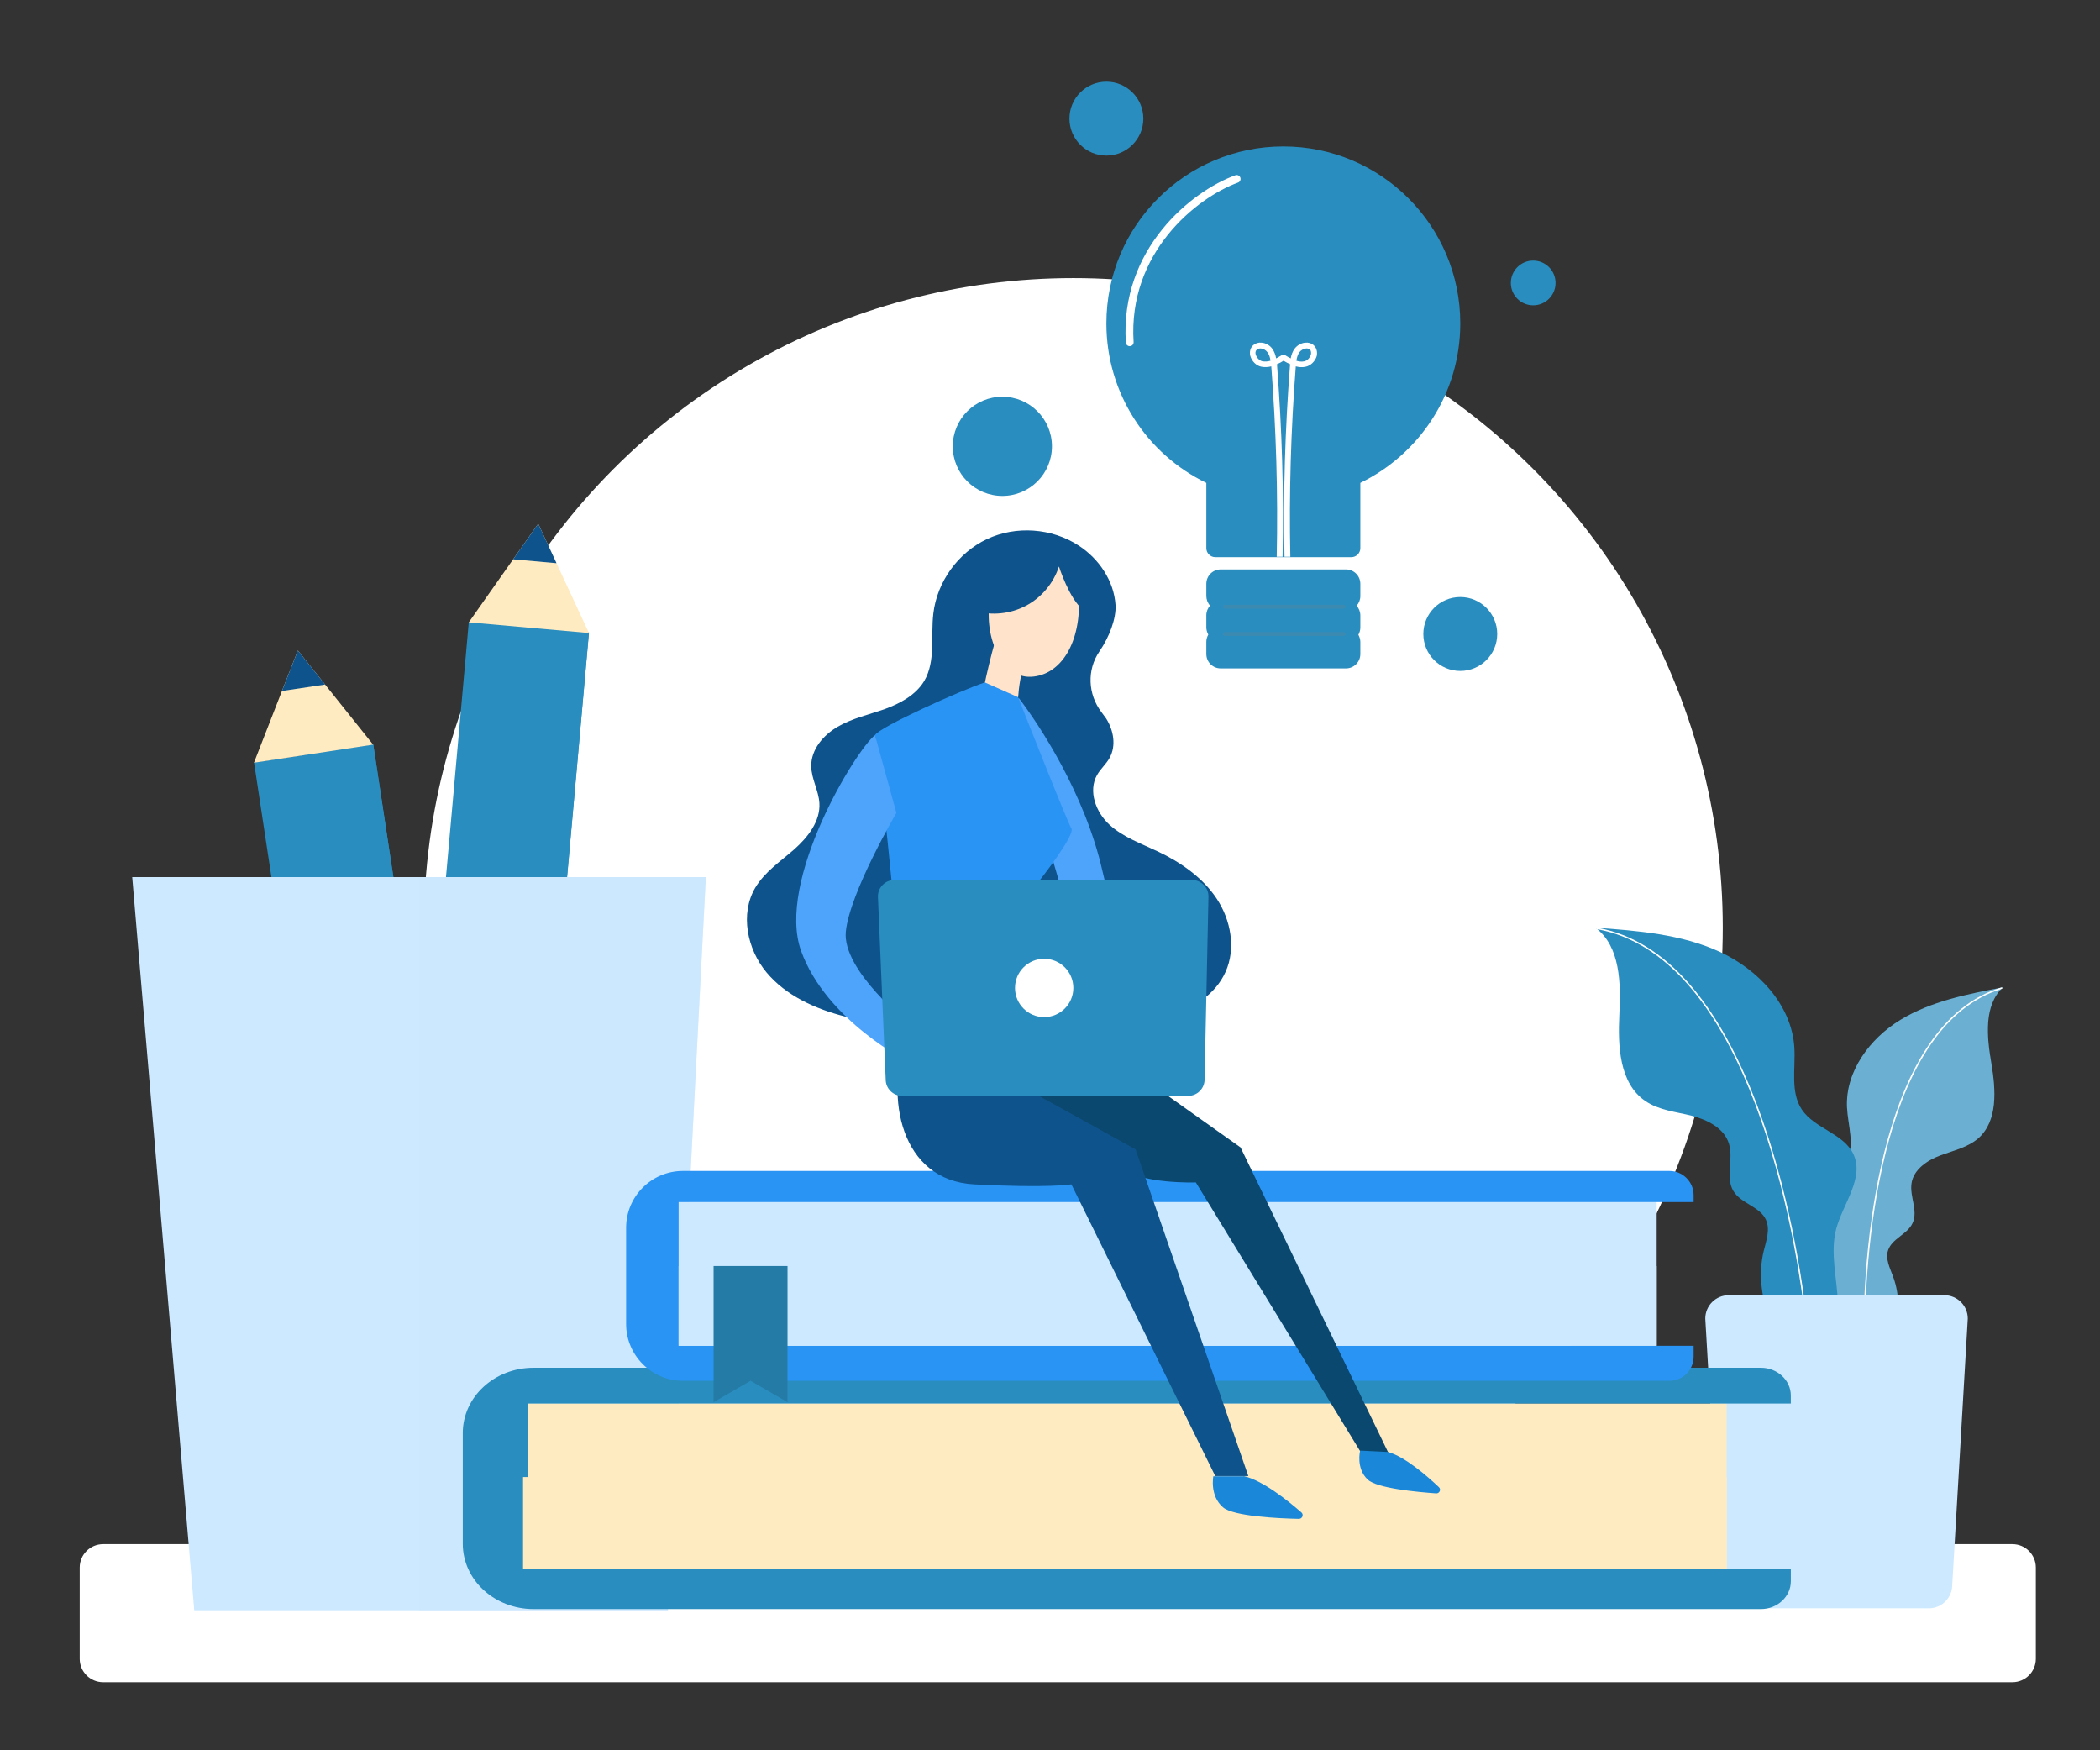
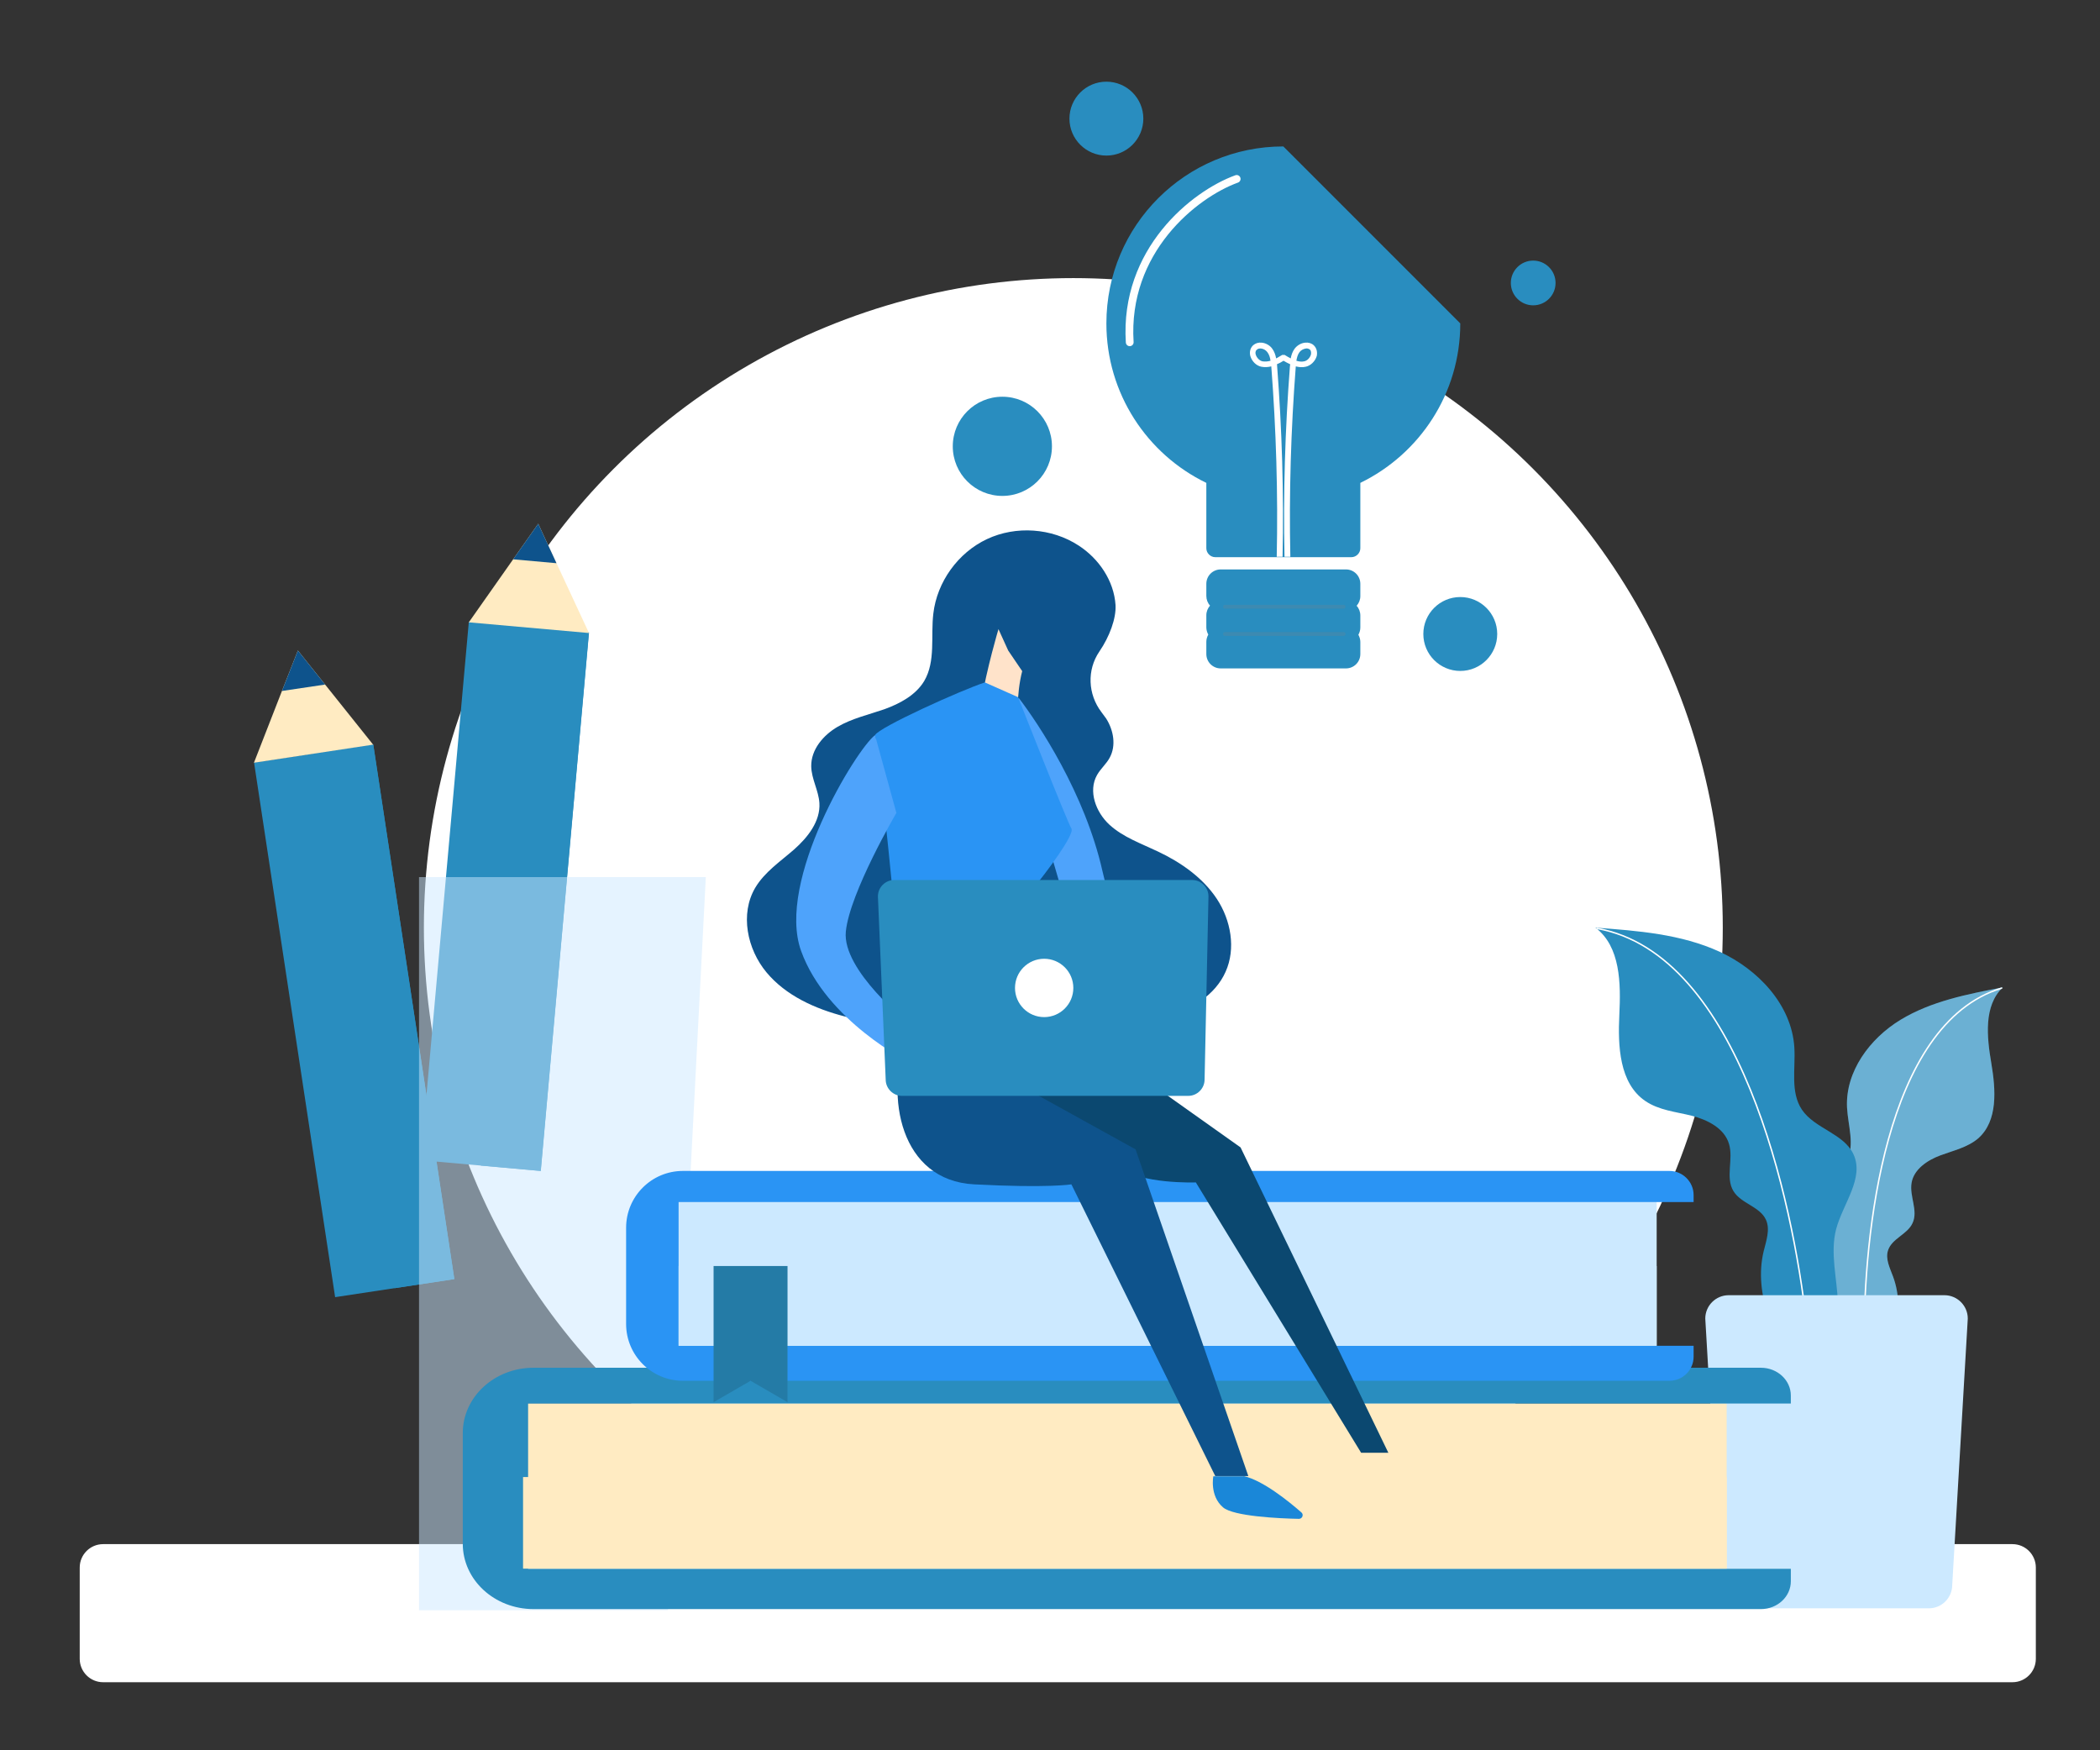
<svg xmlns="http://www.w3.org/2000/svg" version="1.1" id="Layer_1" x="0px" y="0px" viewBox="0 200 1080 900" style="enable-background:new 0 0 1000 1500;" xml:space="preserve">
  <rect x="0" y="200" width="1080" height="900" fill="#333333" stroke="none" />
  <style type="text/css">
	.st0{fill:#ffffff00;}
	.st1{fill:#ffffff00;}
	.st2{fill:#298dbf;}
	.st3{opacity:0.31;}
	.st4{fill:#FFFFFF;}
	.st5{fill:none;stroke:#FFFFFF;stroke-width:0.75;stroke-linecap:round;stroke-miterlimit:10;}
	.st6{fill:#CCE9FF;}
	.st7{fill:#FFEBC2;}
	.st8{fill:#0E538C;}
	.st9{opacity:0.5;fill:#CCE9FF;}
	.st10{fill:#2A94F4;}
	.st11{fill:#0B4870;}
	.st12{fill:#4EA3FB;}
	.st13{fill:#FFE3CA;}
	.st14{fill:#1A87D8;}
	.st15{opacity:0.23;fill:none;stroke:#7F7F7F;stroke-width:2;stroke-linecap:round;stroke-miterlimit:10;}
	.st16{fill:none;stroke:#FFFFFF;stroke-width:4;stroke-linecap:round;stroke-miterlimit:10;}
	.st17{opacity:0.14;fill:#0C0C0C;}
</style>
  <path class="st0" d="M1035,1065H53c-6.6,0-12-5.4-12-12v-47c0-6.6,5.4-12,12-12h982c6.6,0,12,5.4,12,12v47  C1047,1059.6,1041.6,1065,1035,1065z" />
  <circle class="st1" cx="552" cy="677" r="334" />
  <g>
    <g>
      <path class="st2" d="M966,912.9c7.1-18.1,14.3-38.2,7.6-56.4c-1.6-4.4-4.1-9.1-2.6-13.6c2-6.1,10-8.2,12.6-14    c3-6.4-1.7-13.8-0.5-20.7c1.2-7,8.1-11.6,14.8-14.1c6.7-2.5,14-4.1,19.4-8.7c10.3-9,9.1-25.1,6.8-38.7c-2.3-13.5-4-29.5,5.9-39    c-18.2,3.5-36.8,7.1-52.6,16.7S949,751,949.9,769.5c0.5,9.3,4.1,19.2-0.1,27.4c-4.6,8.9-16.9,12.4-20,21.9    c-3.6,10.9,7.1,20.9,11.3,31.6c4,10.1,2.1,21.4,3,32.1c0.9,10.8,6.5,23,17.2,24.6L966,912.9z" />
    </g>
    <g class="st3">
      <path class="st4" d="M966,912.9c7.1-18.1,14.3-38.2,7.6-56.4c-1.6-4.4-4.1-9.1-2.6-13.6c2-6.1,10-8.2,12.6-14    c3-6.4-1.7-13.8-0.5-20.7c1.2-7,8.1-11.6,14.8-14.1c6.7-2.5,14-4.1,19.4-8.7c10.3-9,9.1-25.1,6.8-38.7c-2.3-13.5-4-29.5,5.9-39    c-18.2,3.5-36.8,7.1-52.6,16.7S949,751,949.9,769.5c0.5,9.3,4.1,19.2-0.1,27.4c-4.6,8.9-16.9,12.4-20,21.9    c-3.6,10.9,7.1,20.9,11.3,31.6c4,10.1,2.1,21.4,3,32.1c0.9,10.8,6.5,23,17.2,24.6L966,912.9z" />
    </g>
    <path class="st5" d="M958.7,889.2c-0.2-52.6,10-162.7,70.7-181.1" />
  </g>
  <g>
    <g>
      <path class="st2" d="M923.7,908.5c-10.8-20.2-22-42.7-16.7-65c1.3-5.4,3.5-11.2,1.2-16.3c-3.1-6.8-12.8-8.3-16.7-14.7    c-4.3-7,0.1-16.4-2.3-24.3c-2.4-8.1-11.1-12.4-19.2-14.5c-8.1-2-16.9-2.8-23.9-7.6c-13.3-9.1-14.1-28.2-13.3-44.3    c0.8-16.1,0.6-35.1-12.3-44.8c21.8,1.6,44.1,3.3,63.9,12.4c19.8,9.1,37,27.3,38.4,49.1c0.7,10.9-2.2,23,3.9,32.1    c6.6,9.8,21.5,12.2,26.5,22.9c5.7,12.3-5.4,25.4-8.9,38.5c-3.2,12.3,0.5,25.3,0.9,38c0.4,12.7-4.5,27.8-16.8,31.2L923.7,908.5z" />
    </g>
    <path class="st5" d="M929,879.7C922,818,895,690.5,821.3,677.4" />
  </g>
  <path class="st6" d="M992,1027h-95c-6.6,0-12-5.4-12-12l-8-137c0-6.6,5.4-12,12-12h111c6.6,0,12,5.4,12,12l-8,137  C1004,1021.6,998.6,1027,992,1027z" />
  <g>
    <rect x="151" y="585.7" transform="matrix(0.989 -0.15 0.15 0.989 -106.543 35.456)" class="st2" width="62" height="278" />
    <rect x="181.8" y="583.4" transform="matrix(0.989 -0.15 0.15 0.989 -106.022 37.727)" class="st2" width="31" height="278" />
    <polygon class="st7" points="191.9,582.9 130.6,592.2 145,555.3 153.2,534.5 167.2,552  " />
    <polygon class="st8" points="167.2,552 145,555.3 153.2,534.5  " />
  </g>
  <g>
    <rect x="228.6" y="521.9" transform="matrix(0.996 8.918685e-02 -8.918685e-02 0.996 59.978 -20.521)" class="st2" width="62" height="278" />
    <rect x="259.6" y="523.3" transform="matrix(0.996 8.918685e-02 -8.918685e-02 0.996 60.162 -21.892)" class="st2" width="31" height="278" />
    <polygon class="st7" points="302.9,525.5 241.1,520 263.9,487.6 276.8,469.3 286.2,489.6  " />
    <polygon class="st8" points="286.2,489.6 263.9,487.6 276.8,469.3  " />
  </g>
-   <polygon class="st6" points="343.5,1028 99.9,1028 68,651 363,651 " />
  <g>
    <polygon class="st9" points="215.5,1028 343.5,1028 363,651 215.5,651  " />
  </g>
  <rect x="269" y="921.6" class="st7" width="619" height="85.1" />
  <path class="st2" d="M271.6,921.6v85.1H921v6.4c0,7.9-6.9,14.3-15.4,14.3H274.4c-20.1,0-36.4-15-36.4-33.6v-56.9  c0-18.6,16.3-33.6,36.4-33.6h631.2c8.5,0,15.4,6.4,15.4,14.3v4.1H271.6z" />
  <g>
    <rect x="269" y="959.5" class="st7" width="619" height="47.1" />
  </g>
  <rect x="349" y="818" class="st6" width="503" height="74" />
  <path class="st10" d="M349,818v74h522v5.6c0,6.9-5.6,12.4-12.4,12.4H351.2c-16.1,0-29.2-13.1-29.2-29.2v-49.5  c0-16.1,13.1-29.2,29.2-29.2h507.4c6.8,0,12.4,5.6,12.4,12.4v3.6H349z" />
  <g>
    <path class="st8" d="M566.4,566.1c-6.9-9.1-7.5-21.6-1-31.1c5.2-7.6,8.7-17,8.3-23.9c-0.8-12.4-8.5-23.8-19-30.6   c-13.8-9-32.2-10.3-47.1-3.3c-14.9,7-25.7,22-27.6,38.3c-1.4,11.7,1.3,24.5-4.7,34.7c-4.4,7.3-12.5,11.6-20.5,14.5   c-8.1,2.8-16.6,4.7-24,9c-7.4,4.3-13.7,11.7-13.6,20.3c0.1,6.5,3.8,12.5,4.2,18.9c0.6,9.4-6,17.7-13,23.9   c-7.1,6.2-15.2,11.6-20,19.7c-7.9,13.4-4.2,31.5,5.8,43.5s25,18.7,40,22.6c41,10.8,84.2,3.8,126.5,3.1c13.1-0.2,26.5,0.2,39.2-3.1   c12.7-3.3,25.1-10.9,30.4-22.9c5.4-12,2.7-26.6-4.5-37.5s-18.5-18.8-30.4-24.4c-8.6-4.1-17.8-7.3-24.8-13.7   c-7-6.4-11.1-17.3-6.4-25.6c1.8-3.2,4.8-5.7,6.5-8.9c3.4-6.2,2-14.1-1.8-20.1C568.2,568.5,567.4,567.4,566.4,566.1z" />
  </g>
  <g>
    <rect x="349" y="851" class="st6" width="503" height="41" />
  </g>
  <path class="st11" d="M576,746l62,44l76,157h-14l-85-139c0,0-29,1-39-8s-67.5-48-67.5-48L576,746z" />
  <path class="st8" d="M466.3,733.4C455,764,463,807,501,809s50,0,50,0l74,150h17l-58-168l-70.5-39L466.3,733.4z" />
  <path class="st12" d="M524,559c10,13,34,49,43,89s34,98,34,98h-29l-28-95l-26-89L524,559z" />
-   <path class="st13" d="M554.8,505.9c1.5,24.5-9.2,41.3-24.5,42.1c-15.3,0.8-25.3-21.4-20.7-42.1c10.7-18.4,25.3-19.9,25.3-19.9h9.2  L554.8,505.9z" />
  <g>
    <path class="st8" d="M544.6,491.3c-2.8,8.6-9,16-17,20.2c-8,4.2-17.6,5.2-26.3,2.6l21.8-31.1h18.7l17.9,14.2l-2.7,16.3   C550,508.2,544.6,491.3,544.6,491.3z" />
  </g>
  <path class="st13" d="M525.7,545.1c-3.2,12.4-2.2,25.4-2.2,27.4c-3,4-17,3-19-11c3-18,9-38,9-38l5,11L525.7,545.1z" />
  <path class="st10" d="M506.5,550.9C494,555,452,574,450,578c3,11,18,174,18,174h68c0,0-9-90-4-96s21-27,19-30s-27.4-67.5-27.4-67.5  L506.5,550.9z" />
  <path class="st12" d="M450,578c-9.8,7.5-51,75-38,111s55.5,57.2,55.5,57.2v-19.8c0,0-34.5-27.4-32.5-47.4s26-61,26-61L450,578z" />
  <path class="st2" d="M611.1,763.5H463.9c-4.6,0-8.4-3.8-8.4-8.4l-4-94.2c0-4.6,3.8-8.4,8.4-8.4h153.2c4.6,0,8.4,3.8,8.4,8.4l-2,94.2  C619.5,759.7,615.7,763.5,611.1,763.5z" />
  <path class="st14" d="M639.6,959c9.9,2.2,23.3,13.1,29.7,18.7c1.3,1.1,0.5,3.3-1.3,3.3c-10.3-0.2-33.6-1.3-39-5.9c-7-6-5-16-5-16  H639.6z" />
-   <path class="st14" d="M713.8,946.6c8.8,2.4,20.4,12.6,26.2,18.1c1.3,1.2,0.3,3.3-1.4,3.2c-9.7-0.7-30.5-2.6-35.2-7.1  c-6.2-5.8-3.9-14.9-3.9-14.9L713.8,946.6z" />
  <circle class="st4" cx="537" cy="708" r="15" />
  <polygon class="st2" points="405,921 386,910 367,921 367,851 405,851 " />
  <path class="st2" d="M699.6,506.5c0,1.9-0.7,3.6-1.9,5c1.2,1.3,1.9,3.1,1.9,5v6.2c0,1.3-0.4,2.6-1,3.7c0.6,1.1,1,2.4,1,3.7v6.2  c0,4.1-3.3,7.4-7.4,7.4h-64.4c-4.1,0-7.4-3.3-7.4-7.4V530c0-1.3,0.4-2.6,1-3.7c-0.6-1.1-1-2.4-1-3.7v-6.2c0-1.9,0.7-3.6,1.9-5  c-1.2-1.3-1.9-3.1-1.9-5v-6.2c0-4.1,3.3-7.4,7.4-7.4h64.4c4.1,0,7.4,3.3,7.4,7.4V506.5z" />
-   <path class="st2" d="M751,366.3c0,36.1-21,67.2-51.4,82v33.6c0,2.5-2.1,4.6-4.6,4.6H625c-2.5,0-4.6-2.1-4.6-4.6v-33.6  c-30.4-14.7-51.4-45.9-51.4-82c0-50.3,40.7-91,91-91S751,316.1,751,366.3z" />
+   <path class="st2" d="M751,366.3c0,36.1-21,67.2-51.4,82v33.6c0,2.5-2.1,4.6-4.6,4.6H625c-2.5,0-4.6-2.1-4.6-4.6v-33.6  c-30.4-14.7-51.4-45.9-51.4-82c0-50.3,40.7-91,91-91z" />
  <line class="st15" x1="691" y1="512" x2="630" y2="512" />
  <line class="st15" x1="691" y1="526" x2="630" y2="526" />
  <g>
    <path class="st4" d="M675.6,377.5c-1.1-1-2.7-1.5-4.4-1.3c-2.1,0.2-4.1,1.4-5.4,3.1c-1.1,1.5-1.7,3.3-2,5c-0.9-0.5-1.9-1-2.8-1.6   l-0.3-0.2h-1.3l-0.3,0.2c-1,0.6-1.9,1.1-2.8,1.6c-0.3-1.7-0.9-3.5-2-5c-1.2-1.7-3.3-2.9-5.4-3.1c-1.7-0.2-3.2,0.3-4.4,1.3   c-1.5,1.4-2,3.4-1.5,5.5c0.8,2.8,3.1,5.1,5.8,5.6c1.7,0.3,3.3,0.2,5-0.2v0c2.5,32.5,3.5,65.4,2.8,97.9h3   c0.7-32.6-0.3-65.6-2.8-98.1c0-0.3,0-0.6-0.1-0.9c1.2-0.5,2.3-1.1,3.4-1.8c1.1,0.6,2.2,1.3,3.4,1.8c0,0.3,0,0.6-0.1,0.9   c-2.5,32.5-3.5,65.5-2.8,98.1h3c-0.7-32.5,0.3-65.5,2.8-97.9v0c1.6,0.4,3.3,0.6,5,0.2c2.6-0.5,5-2.8,5.8-5.6   C677.6,380.9,677.1,378.9,675.6,377.5z M649.3,385.8c-1.5-0.3-3-1.8-3.5-3.5c-0.2-0.7-0.3-1.8,0.6-2.5c0.5-0.5,1.2-0.6,1.7-0.6   c0.1,0,0.2,0,0.4,0c1.2,0.1,2.5,0.8,3.3,1.9c0.9,1.2,1.4,2.7,1.6,4.4C652,385.9,650.7,386,649.3,385.8z M674.2,382.3   c-0.5,1.7-1.9,3.2-3.5,3.5c-1.3,0.3-2.7,0.1-4-0.3c0.3-1.7,0.7-3.2,1.6-4.4c0.7-1,2-1.7,3.3-1.9c0.6-0.1,1.4,0,2.1,0.6   C674.4,380.5,674.3,381.6,674.2,382.3z" />
  </g>
  <path class="st16" d="M636,292c-22,8-58,37-55,84" />
  <circle class="st2" cx="515.5" cy="429.5" r="25.5" />
  <circle class="st2" cx="788.5" cy="345.5" r="11.5" />
  <circle class="st2" cx="751" cy="526" r="19" />
  <circle class="st2" cx="569" cy="261" r="19" />
  <polygon class="st17" points="405,921 386,910 367,921 367,851 405,851 " />
</svg>